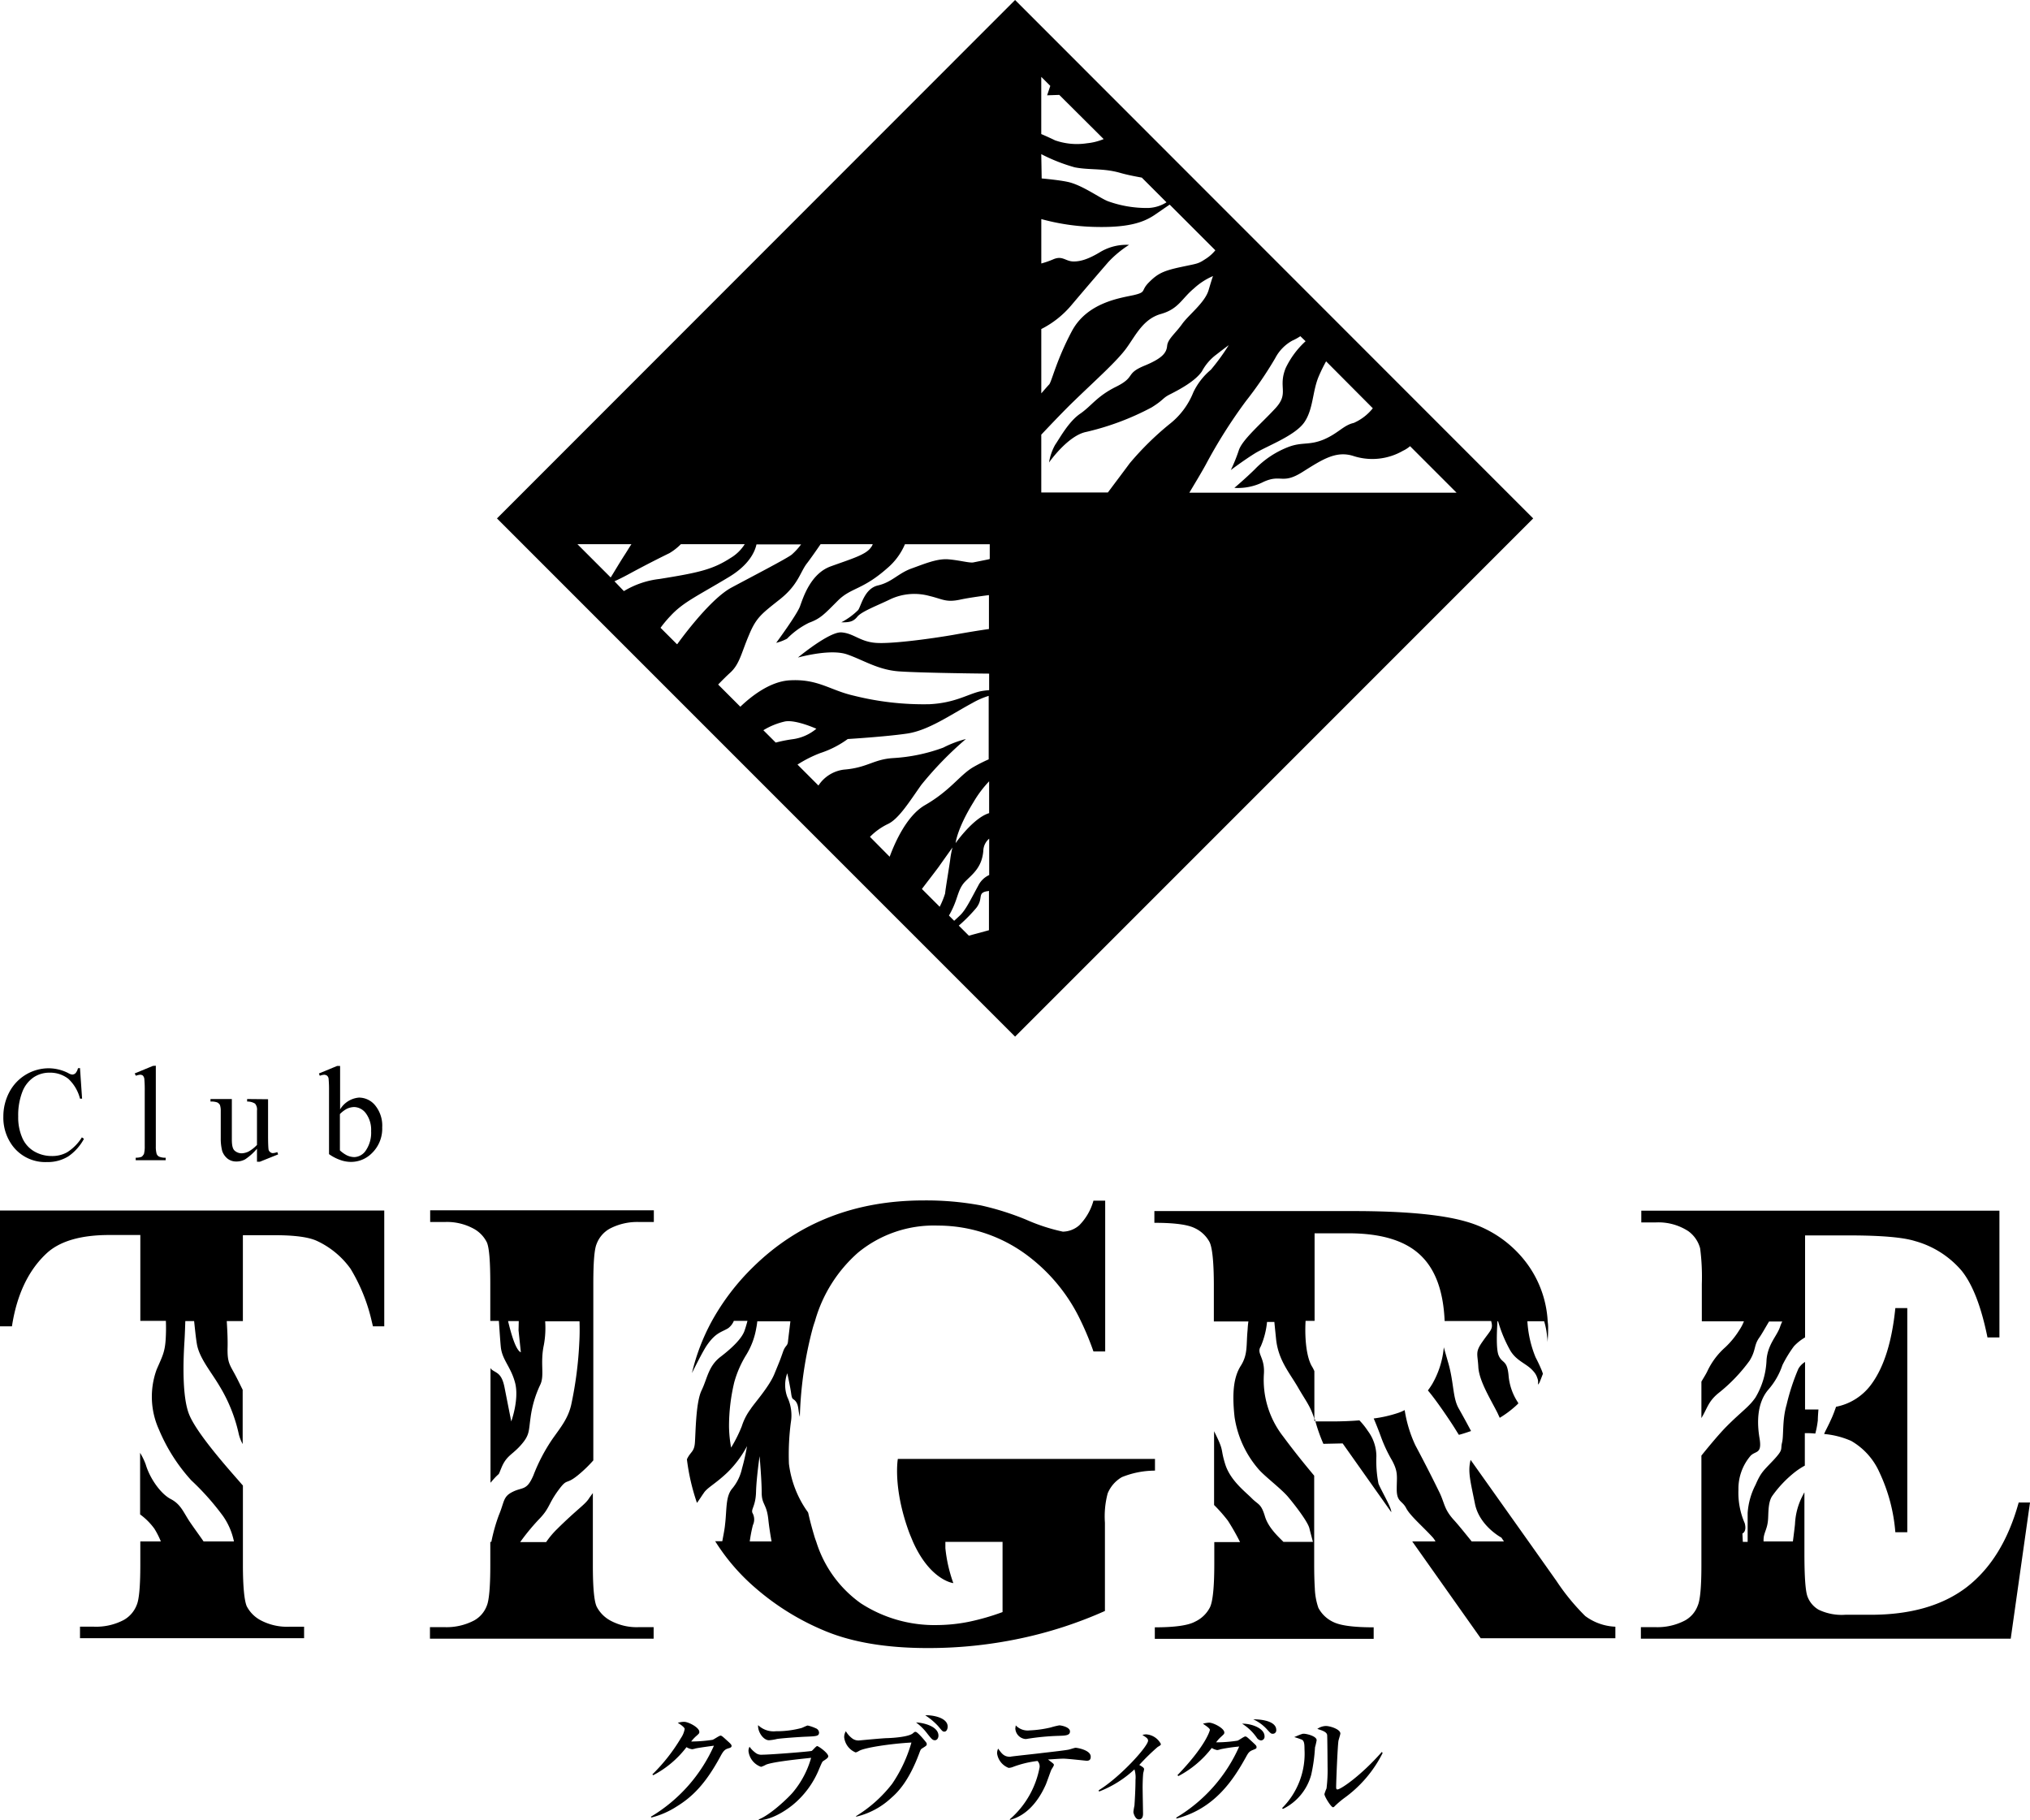
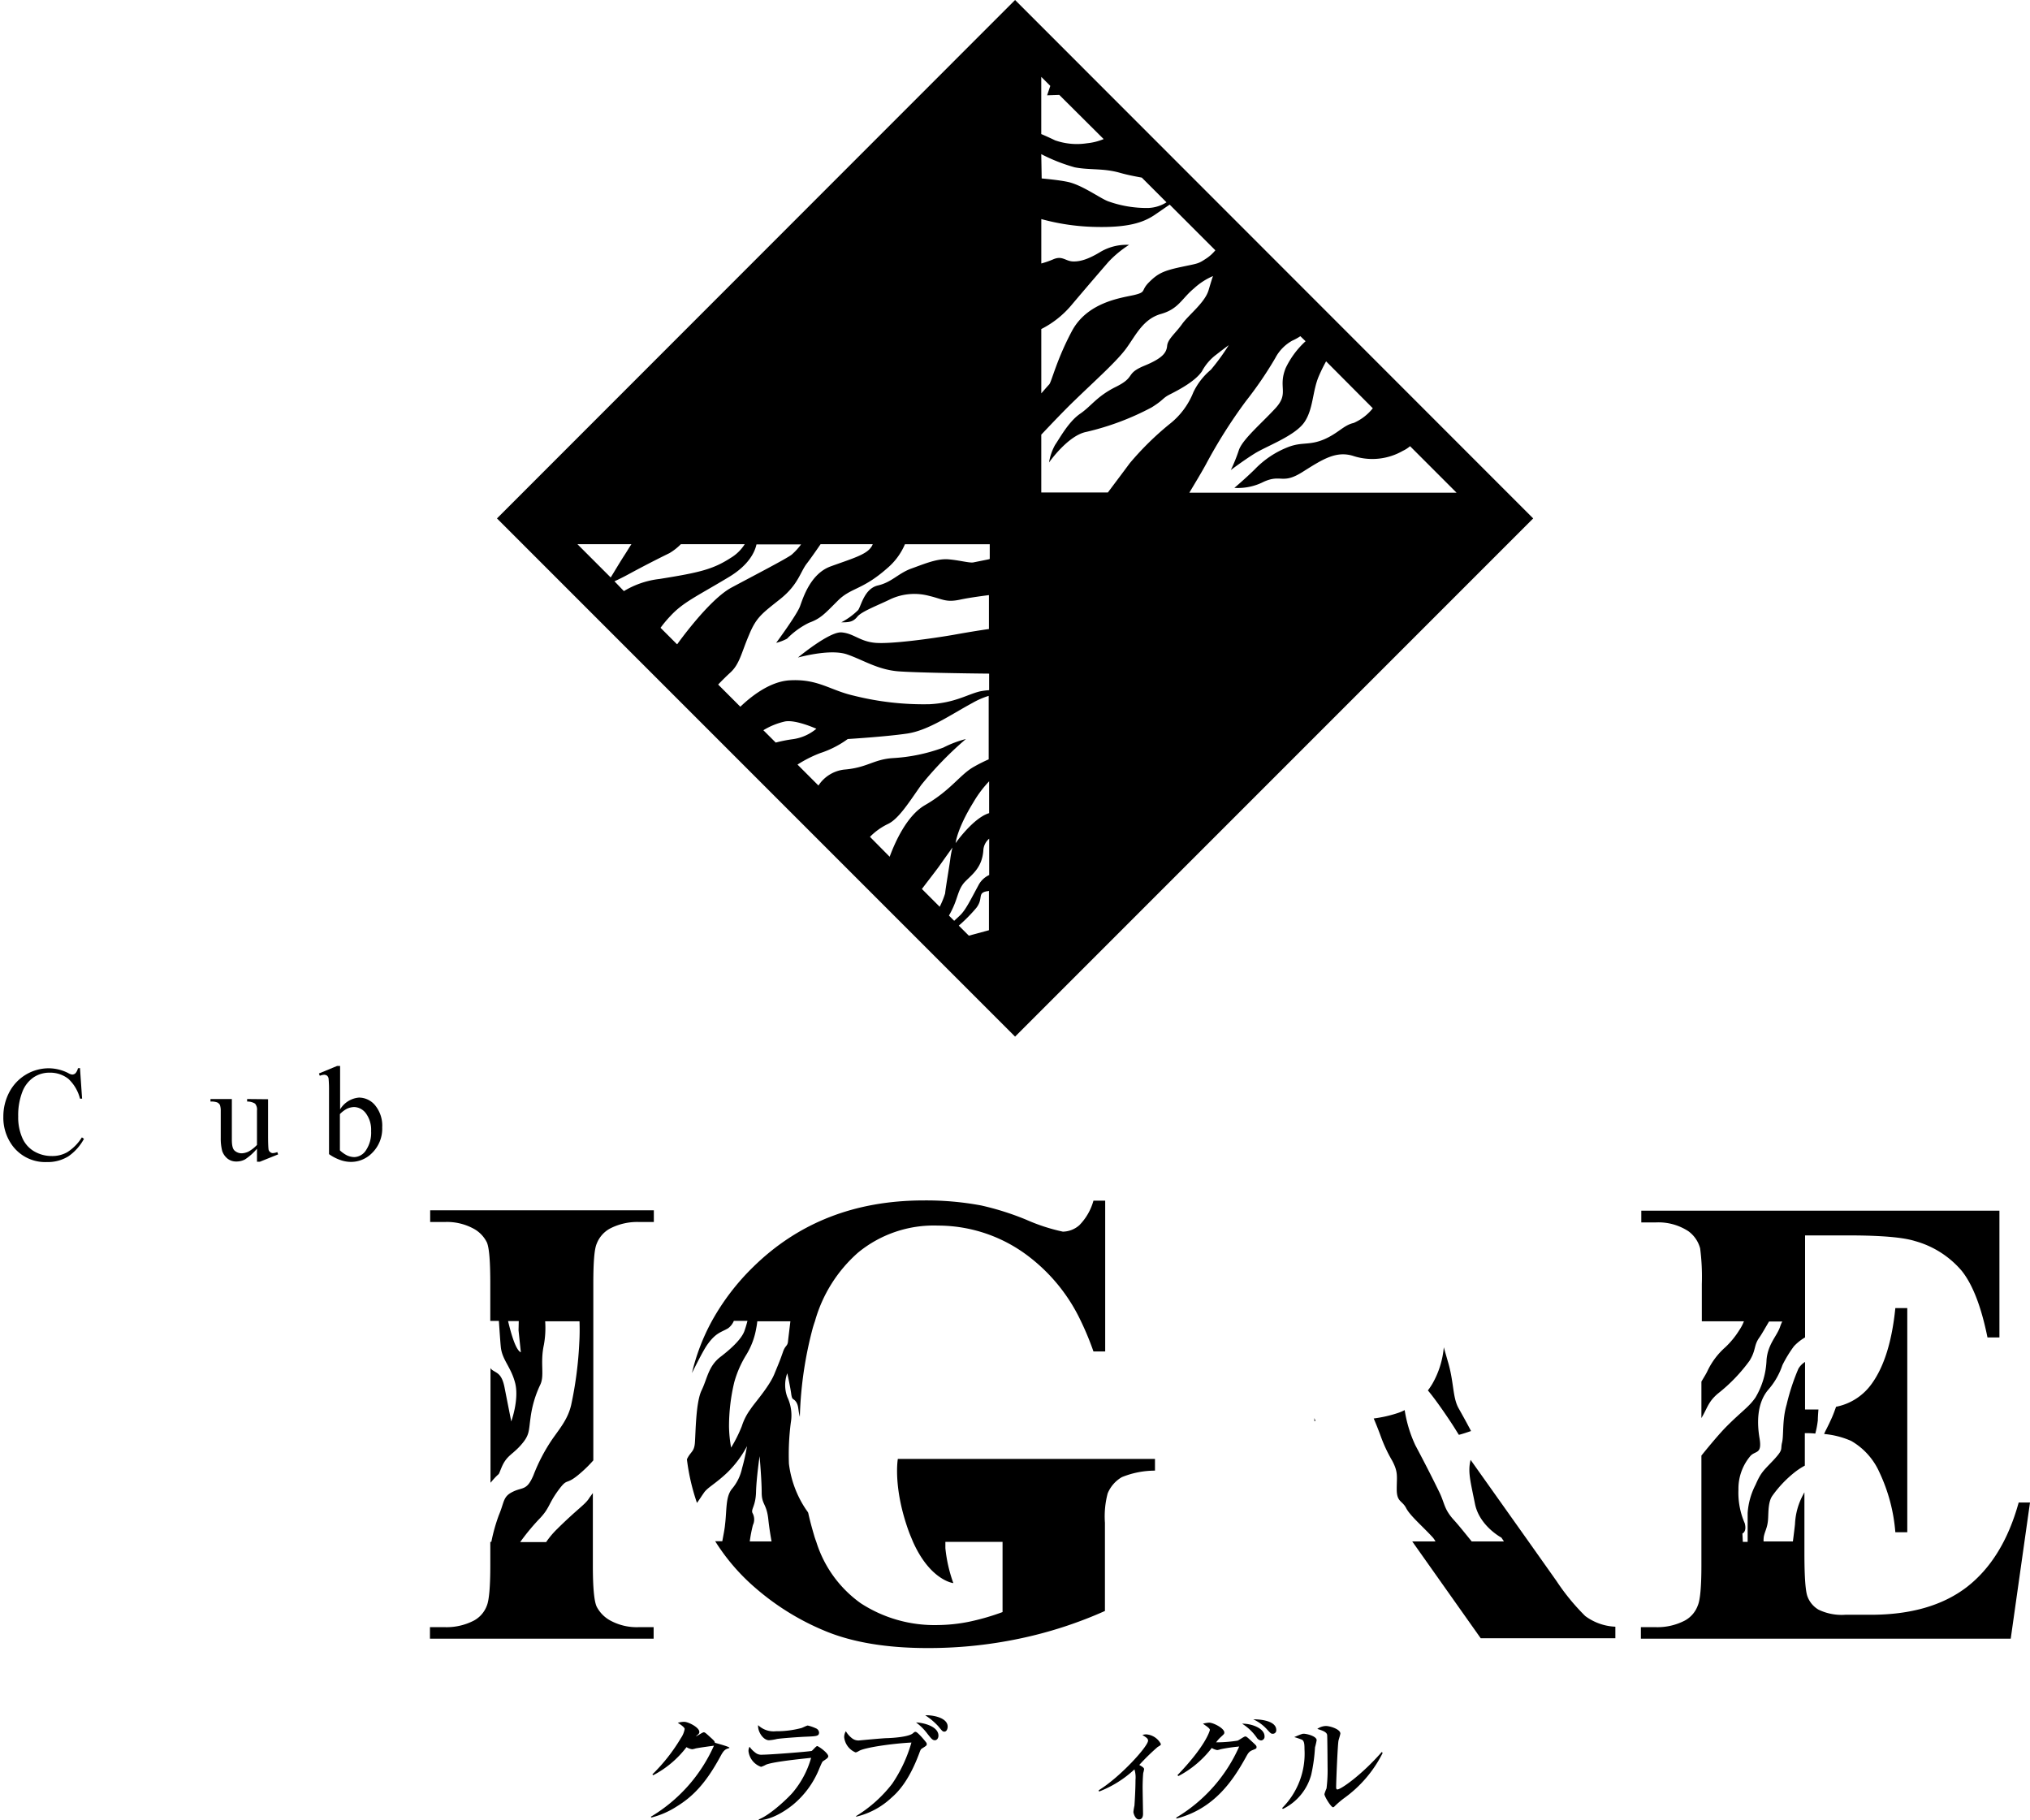
<svg xmlns="http://www.w3.org/2000/svg" width="320.5" height="287.336" viewBox="0 0 320.5 287.336">
  <g transform="translate(-0.3)">
    <g transform="translate(0.3)">
      <g transform="translate(0.529 168.235)">
        <path d="M14,509.9l.331,4.827H14a6.409,6.409,0,0,0-1.852-3.141,4.663,4.663,0,0,0-2.91-.959,4.5,4.5,0,0,0-2.546.728,4.866,4.866,0,0,0-1.786,2.281,10.215,10.215,0,0,0-.661,3.9,8.027,8.027,0,0,0,.628,3.34,4.561,4.561,0,0,0,1.852,2.149,5.458,5.458,0,0,0,2.844.76,4.752,4.752,0,0,0,2.414-.6,7.389,7.389,0,0,0,2.315-2.348l.331.231a7.924,7.924,0,0,1-2.48,2.777,6.184,6.184,0,0,1-3.373.893,6.447,6.447,0,0,1-5.456-2.612A7.423,7.423,0,0,1,1.9,517.571a8.211,8.211,0,0,1,.959-3.9,7.036,7.036,0,0,1,6.249-3.736,6.9,6.9,0,0,1,3.042.76,1.46,1.46,0,0,0,.628.231.794.794,0,0,0,.5-.2,1.8,1.8,0,0,0,.4-.794L14,509.9Z" transform="translate(-1.9 -509.536)" />
-         <path d="M67.94,508.8v12.73a4.13,4.13,0,0,0,.132,1.19.84.84,0,0,0,.4.43,2.4,2.4,0,0,0,1.025.165v.4H64.765v-.4a2.511,2.511,0,0,0,.893-.132c.165-.066.265-.264.4-.43a4.42,4.42,0,0,0,.132-1.223v-8.7a19.582,19.582,0,0,0-.066-1.984.986.986,0,0,0-.231-.5.81.81,0,0,0-.4-.132,2.287,2.287,0,0,0-.694.165l-.2-.364,2.877-1.19.463-.033Z" transform="translate(-43.868 -508.8)" />
        <path d="M109.893,524.733v5.786c0,1.091.033,1.785.066,2.05a.658.658,0,0,0,.265.5.687.687,0,0,0,.4.165,2.26,2.26,0,0,0,.727-.165l.132.364-2.877,1.157h-.463v-2.05a8.942,8.942,0,0,1-1.885,1.686,2.87,2.87,0,0,1-1.389.331,2.195,2.195,0,0,1-1.389-.463,2.686,2.686,0,0,1-.827-1.19,7.944,7.944,0,0,1-.231-2.05v-4.3a2.738,2.738,0,0,0-.132-.926.99.99,0,0,0-.43-.4,2.718,2.718,0,0,0-1.058-.132v-.4h3.373v6.414c0,.893.132,1.488.463,1.753a1.669,1.669,0,0,0,1.124.4,2.761,2.761,0,0,0,1.025-.265,5.435,5.435,0,0,0,1.356-1.058v-5.423a1.433,1.433,0,0,0-.3-1.091,2.212,2.212,0,0,0-1.256-.331v-.4l3.307.033Z" transform="translate(-68.099 -519.443)" />
        <path d="M155.907,515.811a3.832,3.832,0,0,1,3.009-1.918,3.3,3.3,0,0,1,2.579,1.256,5.048,5.048,0,0,1,1.091,3.439,5.384,5.384,0,0,1-1.686,4.133,4.636,4.636,0,0,1-3.24,1.323,5.036,5.036,0,0,1-1.686-.3,7.1,7.1,0,0,1-1.786-.926V512.9a19.076,19.076,0,0,0-.066-1.984.726.726,0,0,0-.265-.5.94.94,0,0,0-.4-.132,2.259,2.259,0,0,0-.727.165l-.132-.364,2.877-1.19h.463v6.911Zm0,.694v5.72a4.984,4.984,0,0,0,1.124.794,2.852,2.852,0,0,0,1.19.265,2.276,2.276,0,0,0,1.786-1.058,4.974,4.974,0,0,0,.827-3.042,4.378,4.378,0,0,0-.827-2.81,2.39,2.39,0,0,0-1.852-.992,2.923,2.923,0,0,0-1.124.264A4.412,4.412,0,0,0,155.907,516.5Z" transform="translate(-102.771 -508.867)" />
      </g>
      <path d="M319.4,0,237.6,81.836l81.8,81.8,81.8-81.8ZM312.1,147.7l-1.587-1.587a24.631,24.631,0,0,0,2.777-2.811c1.157-1.521.1-2.315,1.653-2.612a.978.978,0,0,0,.331-.066v6.216Zm3.174-9.556a3.623,3.623,0,0,0-1.686,1.653c-1.256,2.315-1.951,3.769-2.811,4.629-.231.231-.6.562-.992.926l-.827-.827a12.421,12.421,0,0,0,.6-1.157c.86-1.819.86-3.108,2.017-4.265s2.612-2.215,2.811-4.828a2.578,2.578,0,0,1,.926-1.885v5.753ZM296.489,132.1a10.082,10.082,0,0,1,2.811-2.017c1.719-.794,3.373-3.472,5.29-6.183a55.076,55.076,0,0,1,7.043-7.241,16.985,16.985,0,0,0-3.571,1.356,27.314,27.314,0,0,1-7.936,1.653c-3.108.2-4.034,1.521-7.737,1.819a5.619,5.619,0,0,0-4.034,2.513l-3.306-3.307a19.35,19.35,0,0,1,3.6-1.819,15.456,15.456,0,0,0,4.332-2.215s5.985-.364,9.357-.86,6.778-2.91,10.316-4.828a12.651,12.651,0,0,1,2.579-1.124v10.019a24.924,24.924,0,0,0-2.48,1.256c-2.116,1.256-3.571,3.67-7.6,5.985-2.844,1.653-4.7,5.819-5.555,8.134Zm-16.83-16.83a11.248,11.248,0,0,1,3.439-1.389c1.719-.3,4.927,1.157,4.927,1.157a7.334,7.334,0,0,1-3.769,1.653,22,22,0,0,0-2.645.529ZM307.4,136.757c.6-.86,2.116-2.976,2.116-2.976a14.867,14.867,0,0,0-.364,1.951c-.1.794-.794,4.927-.794,5.29a13.385,13.385,0,0,1-.86,2.116l-2.81-2.81C305.615,139.1,307,137.319,307.4,136.757Zm7.241-8.134c-2.315,1.157-4.629,4.464-4.629,4.464s.2-2.215,2.811-6.448a17.8,17.8,0,0,1,2.48-3.306v5.026A3.944,3.944,0,0,0,314.642,128.623Zm.628-40.339-2.48.5c-.661.1-2.215-.364-4.034-.5-1.819-.1-3.835.794-5.885,1.521-2.017.794-2.976,2.116-5.125,2.612-2.116.5-2.612,3.108-3.108,3.869a10.988,10.988,0,0,1-2.678,1.951c1.058,0,1.819,0,2.513-.86.661-.86,3.273-1.819,5.29-2.811a8.982,8.982,0,0,1,6.084-.5c2.116.5,2.612,1.058,4.827.6,1.19-.265,3.075-.529,4.6-.727v5.357c-1.455.2-3.637.562-5.654.926-3.472.6-9.754,1.455-12.234,1.256-2.513-.2-3.472-1.521-5.423-1.653-1.951-.1-6.845,3.968-6.845,3.968.794-.2,5.224-1.356,7.737-.5s4.827,2.414,8.1,2.678c2.48.2,10.515.331,14.35.364v2.612a10.753,10.753,0,0,0-1.488.2c-2.017.5-3.968,1.819-7.936,2.017a45.251,45.251,0,0,1-11.97-1.356c-3.769-.86-5.621-2.678-10.118-2.414-3.273.2-6.315,2.777-7.77,4.166l-3.5-3.5c.5-.529,1.223-1.256,1.951-1.918,1.455-1.356,1.719-3.108,2.91-5.886,1.157-2.811,2.017-3.373,4.927-5.687s3.174-4.332,4.265-5.687c.529-.694,1.389-1.918,2.116-2.976h8.233a1.678,1.678,0,0,1-.3.529c-.794,1.157-3.174,1.819-6.348,2.976s-4.332,4.927-4.827,6.282-3.769,5.786-3.769,5.786a7.659,7.659,0,0,0,1.719-.661,12.568,12.568,0,0,1,3.472-2.513c1.819-.661,2.414-1.356,4.53-3.472s3.869-1.653,7.8-5.125a10.15,10.15,0,0,0,2.81-3.8H315.4v2.348h-.132Zm-59.12,3.472c.529-.231,1.29-.6,2.315-1.157,2.678-1.455,5.125-2.678,6.349-3.273a8.871,8.871,0,0,0,1.819-1.422h10.085a6.665,6.665,0,0,1-2.248,2.182c-2.811,1.819-5.026,2.315-11.209,3.307a13.888,13.888,0,0,0-5.621,1.918Zm8.8,5.522c2.017-2.215,4.265-3.174,9.258-6.183,3.141-1.885,4.1-3.935,4.365-5.158h7.043a10.3,10.3,0,0,1-1.488,1.62c-.86.661-5.985,3.307-9.556,5.224-3.571,1.951-8.5,8.895-8.5,8.895H266L263.424,99.1A19.282,19.282,0,0,1,264.945,97.277ZM258.828,85.9c-.331.5-.661,1.058-1.025,1.62-.86,1.323-1.686,2.744-2.248,3.637L250.3,85.9Zm64.708-61.567a27.724,27.724,0,0,0,5.29,2.083c2.414.463,4.53.1,7.241.893,1.058.3,2.248.529,3.34.727l3.9,3.9a5.8,5.8,0,0,1-2.877.893,17.967,17.967,0,0,1-6.349-1.058c-1.256-.463-4.133-2.612-6.448-3.075-1.124-.231-2.678-.4-4.034-.529l-.066-3.836Zm0,27.609a15.139,15.139,0,0,0,4.7-3.7c3.108-3.67,4.629-5.423,5.886-6.878a16.844,16.844,0,0,1,3.273-2.711,8.1,8.1,0,0,0-4.431,1.058c-2.05,1.256-3.373,1.62-4.53,1.554-1.157-.1-1.62-.959-3.075-.3a14.444,14.444,0,0,1-1.819.628v-7.01a34.82,34.82,0,0,0,8,1.223c5.687.2,8.1-.694,9.854-1.852.827-.562,1.719-1.19,2.414-1.653l7.208,7.208a6.276,6.276,0,0,1-1.422,1.29c-1.356.893-1.256.76-4.034,1.356-2.81.6-3.67,1.058-5.026,2.414s-.3,1.521-2.414,2.017c-2.116.463-7.34,1.157-9.754,5.687s-3.174,7.9-3.571,8.4c-.132.132-.628.694-1.257,1.422V51.879h0Zm36.934,4.6a6.659,6.659,0,0,1,2.711-2.777,8.439,8.439,0,0,0,1.257-.694l.827.794a13.724,13.724,0,0,0-3.141,4.232c-1.256,3.108.6,3.935-1.62,6.349s-5.224,4.927-5.786,6.646A25.472,25.472,0,0,1,353.46,74.2s1.918-1.455,3.769-2.612,6.349-2.777,7.836-4.927c1.455-2.116,1.257-4.927,2.315-7.34a24.621,24.621,0,0,1,1.124-2.281l7.374,7.407a7.926,7.926,0,0,1-3.009,2.315c-1.62.364-2.414,1.62-4.728,2.612-2.315.959-3.373.364-5.522,1.157a14.653,14.653,0,0,0-5.39,3.571c-1.554,1.521-3.207,2.91-3.207,2.91a8.91,8.91,0,0,0,4.629-.959c2.777-1.256,2.91.463,6.084-1.521,3.207-2.017,5.39-3.472,8.2-2.513a9.681,9.681,0,0,0,7.7-.86,4.708,4.708,0,0,0,1.124-.727l7.34,7.34H346.913c.827-1.389,1.852-3.075,2.579-4.4a79.944,79.944,0,0,1,6.349-10.052A59.9,59.9,0,0,0,360.47,56.541ZM324.958,13.557l-.5,1.488,1.918-.066,7.01,6.977a9.314,9.314,0,0,1-2.645.661,10.456,10.456,0,0,1-5.026-.463c-.265-.132-1.256-.6-2.182-.992V12.135ZM323.536,68.61c1.786-1.885,3.8-4,5.29-5.423,3.273-3.174,6.745-6.249,8.2-8.3,1.455-2.017,2.612-4.53,5.39-5.323,2.811-.794,3.273-2.414,5.224-4.034a10.486,10.486,0,0,1,3.009-1.951s-.1.2-.694,2.215-3.207,3.935-4.232,5.423c-1.058,1.455-2.215,2.315-2.315,3.373s-.661,1.951-3.67,3.174c-2.976,1.256-1.256,1.719-4.365,3.273-3.075,1.521-3.869,3.009-5.687,4.265-1.852,1.256-3.273,3.935-3.968,4.927a8.531,8.531,0,0,0-.959,2.777s2.976-4.265,5.886-4.828a42.107,42.107,0,0,0,10.316-3.869c2.017-1.256,1.653-1.455,3.009-2.116,1.356-.694,3.869-2.017,4.927-3.571a8,8,0,0,1,2.315-2.678c1.356-1.058,1.918-1.455,1.918-1.455a34.377,34.377,0,0,1-2.811,3.869,10.565,10.565,0,0,0-2.777,3.571,11.971,11.971,0,0,1-3.77,5.026,46.567,46.567,0,0,0-6.282,6.183c-.728.992-2.248,3.009-3.439,4.6H323.536V68.61Z" transform="translate(-159.137)" fill-rule="evenodd" />
-       <path d="M.3,577.9v18.285H2.185c.76-4.96,2.579-8.828,5.456-11.507,2.05-1.918,5.357-2.91,9.92-2.91h4.894v13.557h4.034a29.018,29.018,0,0,1-.033,2.943c-.132,1.984-.5,2.612-1.422,4.728a12.537,12.537,0,0,0,.364,9.49,27.858,27.858,0,0,0,5.092,8,40.73,40.73,0,0,1,5.026,5.654,10.8,10.8,0,0,1,1.719,4H32.439c-.4-.6-1.323-1.852-2.116-3.009-1.058-1.554-1.422-2.811-3.042-3.67-1.62-.827-3.34-3.307-3.968-5.456a10.478,10.478,0,0,0-.893-1.852v9.721a10.342,10.342,0,0,1,2.248,2.248,12.813,12.813,0,0,1,1.025,2.017h-3.24v3.736c0,3.373-.2,5.456-.562,6.282a4.617,4.617,0,0,1-2.05,2.381,9.36,9.36,0,0,1-4.728,1.058H12.931v1.819h35.38V643.6H46.062a8.9,8.9,0,0,1-4.563-.992,5.233,5.233,0,0,1-2.248-2.248c-.364-.86-.6-3.042-.6-6.481V621.315c-.331-.364-.628-.727-.926-1.058-1.852-2.116-6.448-7.34-7.572-10.184-1.124-2.811-.926-8.5-.727-11.573.066-1.124.1-2.215.132-3.141h1.389c.132,1.224.265,2.579.43,3.571.364,2.248,2.215,4.365,3.6,6.712a24.677,24.677,0,0,1,2.976,7.34,6.284,6.284,0,0,0,.661,1.786V606.2c-.364-.727-.694-1.422-1.025-2.05-.992-1.918-1.422-2.116-1.356-4.662.033-1.422-.066-3.042-.132-4.133h2.546V581.8h5.026c3.174,0,5.357.3,6.646.893a13.537,13.537,0,0,1,5.323,4.4,27.862,27.862,0,0,1,3.34,8.266c.066.265.132.562.2.827h1.786V577.9Z" transform="translate(-0.3 -386.817)" />
      <path d="M225.836,622.041c1.62-2.215,1.058-.628,3.472-2.711a20.46,20.46,0,0,0,2.083-2.05V589.373c0-3.373.165-5.456.529-6.282a4.617,4.617,0,0,1,2.05-2.381,9.358,9.358,0,0,1,4.728-1.058h2.248V577.8H205.633v1.852h2.248a8.8,8.8,0,0,1,4.5.992,4.964,4.964,0,0,1,2.215,2.248c.364.86.529,3.042.529,6.481v5.886h1.356c.1,1.422.2,3.042.3,4.067.2,2.116,1.62,3.174,2.281,5.786.628,2.612-.628,6.018-.628,6.018s-.628-3.174-1.058-5.357-1.19-2.248-1.918-2.744a.991.991,0,0,1-.3-.331v18.12c.033-.066.132-.132.165-.2,1.554-1.819.86-.5,1.62-2.315.794-1.819,1.686-1.918,3.042-3.472s1.19-2.116,1.488-4.232a17.229,17.229,0,0,1,1.554-5.29c.694-1.488-.066-3.373.562-6.282a14.839,14.839,0,0,0,.2-3.7h5.423c.033,1.058.033,2.215-.033,3.307a59.9,59.9,0,0,1-1.29,9.92c-.5,2.116-1.62,3.472-2.91,5.29a27.807,27.807,0,0,0-3.042,5.786c-1.058,2.48-1.686,1.819-3.273,2.612-1.554.76-1.29,1.554-2.182,3.67a27.328,27.328,0,0,0-1.19,4.232h-.165v3.736c0,3.373-.2,5.456-.529,6.282a4.425,4.425,0,0,1-2.017,2.381,9.36,9.36,0,0,1-4.728,1.058H205.6v1.819h35.314V643.6h-2.248a8.72,8.72,0,0,1-4.5-.992,5.233,5.233,0,0,1-2.248-2.248c-.4-.86-.6-3.042-.6-6.481V622.438c-.265.364-.5.661-.661.926-.694.992-1.819,1.62-5.026,4.794a13.57,13.57,0,0,0-1.686,2.017h-4.1a34.639,34.639,0,0,1,2.877-3.505C224.546,624.819,224.216,624.257,225.836,622.041Zm-5.886-21.823c-.794-.331-1.521-2.844-2.017-4.927h1.686l-.033,1.455Z" transform="translate(-137.717 -386.75)" />
      <path d="M372.475,613.9H361.6s-.794,4.365,1.653,11.242c.231.661.5,1.256.727,1.819,2.744,6.15,6.382,6.547,6.382,6.547a22.971,22.971,0,0,1-1.257-5.522V627h9.027v11.077a37.357,37.357,0,0,1-5.257,1.521,26.159,26.159,0,0,1-4.993.529,21.348,21.348,0,0,1-12.135-3.439,18.739,18.739,0,0,1-7.01-9.655c-.132-.364-.265-.727-.364-1.091-.331-1.124-.661-2.315-.926-3.538a2.759,2.759,0,0,0-.265-.4,16.5,16.5,0,0,1-2.777-7.34,38.986,38.986,0,0,1,.3-6.514,6.747,6.747,0,0,0-.562-4.034,5.427,5.427,0,0,1,0-3.736s.5,2.248.628,3.306c.165,1.058.331.562.794,1.257.4.661.264,1.19.562,2.314a60.6,60.6,0,0,1,2.05-14.053c.1-.331.2-.661.331-1.025a22.508,22.508,0,0,1,6.811-10.845,18.813,18.813,0,0,1,12.6-4.265,23.542,23.542,0,0,1,14.582,5.059,27.636,27.636,0,0,1,8,10.019,45.338,45.338,0,0,1,1.984,4.794h1.852V573.133h-1.852A8.927,8.927,0,0,1,390.264,577a4.008,4.008,0,0,1-2.612,1.025,29.466,29.466,0,0,1-5.786-1.885,43.724,43.724,0,0,0-7.109-2.248,47.145,47.145,0,0,0-9.06-.794c-10.845,0-19.806,3.5-26.948,10.515a36.782,36.782,0,0,0-6.514,8.531,32.859,32.859,0,0,0-3.141,8.2c.959-1.918,1.852-3.637,2.348-4.365,1.422-2.05,2.282-2.05,3.373-2.711a2.762,2.762,0,0,0,.893-1.157h2.149c-.165.661-.364,1.29-.5,1.653-.43,1.124-1.819,2.546-3.769,4.034-1.918,1.488-2.05,3.373-2.976,5.29s-.926,6.712-1.058,8.332c-.132,1.422-.694,1.323-1.256,2.546a33.587,33.587,0,0,0,1.587,6.878c.463-.628.827-1.223,1.025-1.488.562-.926,1.785-1.422,3.769-3.307a16.621,16.621,0,0,0,3.108-4.166,33.684,33.684,0,0,1-.794,3.538,7.381,7.381,0,0,1-1.554,3.174c-1.058,1.256-.827,3.307-1.124,5.72-.066.727-.265,1.653-.43,2.579h-1.124a32.422,32.422,0,0,0,6.349,7.373,40.054,40.054,0,0,0,11.209,6.878c4.232,1.719,9.556,2.612,15.97,2.612a69.726,69.726,0,0,0,14.516-1.488,66.266,66.266,0,0,0,13.49-4.365v-13.92a14.192,14.192,0,0,1,.43-4.629,5.276,5.276,0,0,1,2.248-2.579,13.929,13.929,0,0,1,5.224-1.025V613.9Zm-35.512-5.158a21.876,21.876,0,0,1-1.686,3.373,20.384,20.384,0,0,1-.331-3.306,29.921,29.921,0,0,1,.827-7.01,16.671,16.671,0,0,1,1.918-4.365,11.8,11.8,0,0,0,1.554-4.166,10.768,10.768,0,0,0,.165-1.091h5.224c-.165,1.422-.331,2.711-.364,3.075-.066.926-.43.628-.827,1.819-.43,1.223-.43,1.223-1.289,3.307-.827,2.116-3.273,4.794-3.8,5.654A9.134,9.134,0,0,0,336.963,608.744Zm1.752,15.607a2.071,2.071,0,0,0-.066-1.918c-.265-.6.5-1.058.562-3.306s.562-5.654.562-5.654.331,3.737.331,5.72.794,1.719,1.058,4.365c.132,1.223.331,2.414.5,3.373H338.22A22.432,22.432,0,0,1,338.716,624.351Z" transform="translate(-219.847 -383.604)" />
      <g transform="translate(182.255 191.182)">
        <path d="M689.6,705.7a34.591,34.591,0,0,1-4.53-5.522l-4.4-6.216-9.159-12.9c-.033.066-.033.165-.066.264-.364,1.752.066,3.24.76,6.712.727,3.472,4.166,5.291,4.166,5.291l.4.6h-5.092c-.992-1.223-2.05-2.546-2.744-3.307-1.62-1.753-1.488-2.612-2.314-4.365-.86-1.753-1.918-3.9-3.836-7.506a20.476,20.476,0,0,1-1.686-5.555,6.434,6.434,0,0,1-.992.43,20.125,20.125,0,0,1-3.9.893c.265.6.728,1.752,1.091,2.744a22.858,22.858,0,0,0,1.819,3.9c.992,1.852.727,2.48.727,4.53s.86,1.752,1.488,2.976,2.711,2.976,4.232,4.662a3.733,3.733,0,0,1,.4.6h-3.67L673.1,709.208h21.261v-1.819A8.558,8.558,0,0,1,689.6,705.7Z" transform="translate(-621.581 -641.788)" />
-         <path d="M576.431,602.8c-.893-1.389-1.223-4.365-1.058-7.274h1.422V581.7h5.324c5.356,0,9.225,1.223,11.639,3.7,2.215,2.249,3.373,5.621,3.571,10.151h7.34c.033.1.033.165.066.265.231,1.058-.231,1.256-1.422,2.976-1.223,1.719-.76,1.918-.661,4.1.165,2.215,1.984,5.092,3.042,7.208.1.231.232.5.331.727a15.914,15.914,0,0,0,2.348-1.719c.2-.165.4-.364.6-.562-.033-.066-.066-.1-.066-.132a9.071,9.071,0,0,1-1.488-4.3c-.231-2.48-.992-1.819-1.554-3.108-.463-1.025-.265-4.232-.2-5.423h.1a21.27,21.27,0,0,0,1.785,4.365c.992,1.918,2.678,2.248,3.736,3.472a2.826,2.826,0,0,1,.661,1.091,1.768,1.768,0,0,1,.1,1.058s.066,0,.231-.265c.132-.264.562-1.422.562-1.422a5.138,5.138,0,0,0-.265-.727c-.165-.4-.43-.992-.893-1.885a17.6,17.6,0,0,1-1.29-5.687h2.645a11.665,11.665,0,0,1,.463,2.381,4.847,4.847,0,0,1,.066.926c.066-.661.1-1.389.1-2.083a6.6,6.6,0,0,0-.066-1.157,16.883,16.883,0,0,0-3.538-9.523,18.017,18.017,0,0,0-9.258-6.249c-3.8-1.124-9.787-1.686-17.921-1.686H551.5v1.852c3.075,0,5.191.265,6.348.827a5.1,5.1,0,0,1,2.381,2.248c.43.926.661,3.24.661,6.878v5.621h5.456c-.066.4-.1.86-.132,1.389-.231,2.381.066,3.8-1.058,5.588-1.124,1.752-1.422,4.232-.992,8.134A16.242,16.242,0,0,0,568,619c.992,1.124,3.538,3.042,4.6,4.3s3.108,3.9,3.373,4.96c.1.43.331,1.29.562,2.149h-4.662c-.628-.661-2.348-2.149-2.91-4-.628-2.116-1.058-1.819-2.116-2.91-1.058-1.058-3.373-2.81-4.166-5.357s-.132-1.918-1.554-4.794l-.2-.4V624.59a24.311,24.311,0,0,1,2.182,2.48,35.774,35.774,0,0,1,1.918,3.373h-4.067v3.439c0,3.637-.232,5.952-.694,6.877a5.014,5.014,0,0,1-2.348,2.248c-1.091.6-3.24.893-6.348.893v1.819h34.553V643.9c-3.075,0-5.191-.264-6.349-.827a5.1,5.1,0,0,1-2.381-2.248,10.553,10.553,0,0,1-.562-3.075c-.066-1.058-.1-2.315-.1-3.8V619.961c-.794-.959-2.744-3.273-4.894-6.183a14.516,14.516,0,0,1-3.042-9.919c.165-2.612-1.223-3.174-.5-4.3a12.923,12.923,0,0,0,.992-3.869h1.157c.066.727.165,1.653.265,2.645.331,3.373,2.116,5.357,3.472,7.7,1.256,2.182,1.918,2.877,2.579,4.96v-7.539A6.137,6.137,0,0,0,576.431,602.8Z" transform="translate(-551.5 -578.2)" />
-         <path d="M632.7,681.737l7.671,10.845c0-.132,0-.231-.033-.264-.132-.76-1.62-3.306-1.984-4.232a18.641,18.641,0,0,1-.331-4.3,6.732,6.732,0,0,0-1.356-4.034,11.126,11.126,0,0,0-1.323-1.653c-1.29.1-2.678.165-4.232.165H628.4a26.649,26.649,0,0,0,1.256,3.538l3.042-.066Z" transform="translate(-602.973 -645.068)" />
        <path d="M684.613,643.2a14.043,14.043,0,0,1-1.819,5.786,11.149,11.149,0,0,1-.694,1.025c.562.661,1.389,1.752,2.513,3.373,1.752,2.546,1.918,2.943,2.381,3.637.661-.165,1.323-.4,1.918-.6-.727-1.389-1.521-2.81-1.951-3.571-.992-1.752-.727-4.166-1.719-7.44C685.043,644.688,684.811,643.927,684.613,643.2Z" transform="translate(-638.917 -621.708)" />
        <path d="M628.065,677.463h0c-.066-.165-.1-.331-.165-.463v.463Z" transform="translate(-602.638 -644.332)" />
      </g>
      <g transform="translate(259.065 191.116)">
        <path d="M843.449,624.06c-1.653,5.985-4.4,10.416-8.2,13.358-3.8,2.91-8.861,4.365-15.144,4.365h-4.034a8.408,8.408,0,0,1-4.2-.794,4.017,4.017,0,0,1-1.752-2.05q-.5-1.24-.5-6.844v-9.622a.829.829,0,0,0-.132.231,10.742,10.742,0,0,0-1.356,4.794c-.066.628-.2,1.686-.331,2.711h-4.629a4.451,4.451,0,0,1,.033-.727c.132-.76.5-1.323.628-2.315.165-.992-.066-3.042.727-4.166a18.294,18.294,0,0,1,3.472-3.67,11.4,11.4,0,0,1,1.653-1.091v-5.125a13.284,13.284,0,0,1,1.653.066,13.562,13.562,0,0,0,.364-1.818c0-.066.033-.165.033-.231,0-.331.033-.992.1-1.752h-2.116v-7.506a3.038,3.038,0,0,0-1.058,1.091,34.27,34.27,0,0,0-1.852,5.654c-.727,2.48-.43,4.894-.727,6.018-.264,1.124.265.992-1.323,2.711-1.62,1.719-1.984,1.918-2.844,3.9a11.375,11.375,0,0,0-1.257,4.464v4.563h-.76l-.066-1.323s.728-.264.364-1.62a12.023,12.023,0,0,1-.992-5.291,7.993,7.993,0,0,1,1.918-5.356c.794-.827,1.819-.232,1.422-2.711-.43-2.48-.43-5.588,1.356-7.7a11.407,11.407,0,0,0,2.248-3.9,19.519,19.519,0,0,1,1.819-2.976A7.66,7.66,0,0,1,809.723,598V581.9H816.6c5.125,0,8.6.3,10.482.893a14.86,14.86,0,0,1,7.374,4.7c1.719,2.149,3.075,5.621,4.067,10.515h1.885V578H783.866v1.852h2.248a8.636,8.636,0,0,1,5.191,1.389,4.9,4.9,0,0,1,1.852,2.711,34.654,34.654,0,0,1,.265,5.621v5.886h6.646a6.845,6.845,0,0,1-.727,1.389,13.47,13.47,0,0,1-2.215,2.711,11.584,11.584,0,0,0-2.811,3.736c-.231.5-.6,1.058-.959,1.686v5.753c.959-1.587,1.058-2.579,2.645-3.9a26.085,26.085,0,0,0,4.96-5.158c1.058-1.72.628-2.381,1.554-3.67.4-.562.959-1.587,1.521-2.513h2.083a7.223,7.223,0,0,0-.364.893c-.5,1.422-1.918,2.711-2.116,5.158a12.423,12.423,0,0,1-1.753,5.952c-1.025,1.488-2.116,2.116-4.53,4.53-1.058,1.058-2.612,2.91-4,4.629v17.359c0,3.373-.2,5.456-.562,6.282a4.426,4.426,0,0,1-2.017,2.381,9.36,9.36,0,0,1-4.728,1.058H783.8v1.819h58.393l3.042-21.492h-1.819Z" transform="translate(-783.8 -578)" />
        <path d="M873.185,640.074c-.2.562-.4,1.124-.661,1.719-.694,1.554-1.025,2.05-1.223,2.579a13.557,13.557,0,0,1,4.265,1.091,10.739,10.739,0,0,1,4.464,4.96,27.1,27.1,0,0,1,2.513,9.457h1.885V624.5h-1.885c-.529,5.224-1.753,9.192-3.7,11.9A9.027,9.027,0,0,1,873.185,640.074Z" transform="translate(-842.368 -609.125)" />
      </g>
    </g>
    <g transform="translate(103.066 270.763)">
-       <path d="M323.3,826.2c-.562.165-.794.463-1.223,1.257-2.381,4.4-4.464,6.415-6.944,7.936a13.254,13.254,0,0,1-3.968,1.719l-.066-.132a24.8,24.8,0,0,0,9.953-11.209c-.463.066-2.017.264-2.877.43a2.8,2.8,0,0,1-.562.132,2.3,2.3,0,0,1-.893-.331,15.79,15.79,0,0,1-5.257,4.431l-.132-.132a27.885,27.885,0,0,0,4.5-5.72,3.622,3.622,0,0,0,.6-1.455c0-.232-.661-.727-1.091-.959a3.459,3.459,0,0,1,.992-.165c.694,0,2.414.893,2.414,1.587,0,.231-.033.264-.562.727a6.364,6.364,0,0,0-.727.794,22.815,22.815,0,0,0,3.373-.265c.232-.066,1.058-.661,1.257-.661.165,0,.264.066,1.091.827.562.5.661.628.661.827C323.8,826.034,323.665,826.1,323.3,826.2Z" transform="translate(-311.1 -820.968)" />
+       <path d="M323.3,826.2c-.562.165-.794.463-1.223,1.257-2.381,4.4-4.464,6.415-6.944,7.936a13.254,13.254,0,0,1-3.968,1.719l-.066-.132a24.8,24.8,0,0,0,9.953-11.209c-.463.066-2.017.264-2.877.43a2.8,2.8,0,0,1-.562.132,2.3,2.3,0,0,1-.893-.331,15.79,15.79,0,0,1-5.257,4.431l-.132-.132a27.885,27.885,0,0,0,4.5-5.72,3.622,3.622,0,0,0,.6-1.455c0-.232-.661-.727-1.091-.959a3.459,3.459,0,0,1,.992-.165c.694,0,2.414.893,2.414,1.587,0,.231-.033.264-.562.727c.232-.066,1.058-.661,1.257-.661.165,0,.264.066,1.091.827.562.5.661.628.661.827C323.8,826.034,323.665,826.1,323.3,826.2Z" transform="translate(-311.1 -820.968)" />
      <path d="M369.471,829.287c-.1.066-.165.165-.562,1.091a14.259,14.259,0,0,1-4.232,5.82c-.992.794-3.207,2.348-5.357,2.414v-.132c1.984-.794,4.794-3.571,5.324-4.2a14.588,14.588,0,0,0,2.943-5.522c-1.19.132-6.018.6-7.142,1.091a3.794,3.794,0,0,1-.761.331,2.98,2.98,0,0,1-1.984-2.48,1.42,1.42,0,0,1,.165-.694,3.984,3.984,0,0,0,.86.893,1.486,1.486,0,0,0,1.157.364c1.29,0,7.572-.5,7.8-.6.165-.1.694-.76.86-.76.2,0,1.753,1.091,1.753,1.62C370.265,828.758,370.066,828.89,369.471,829.287Zm-2.612-3.869c-.926.033-3.836.232-4.662.364a7.073,7.073,0,0,1-1.257.2c-.926,0-1.819-1.389-1.719-2.381a3.524,3.524,0,0,0,2.811.959,15.244,15.244,0,0,0,4-.5c.165-.033.86-.4,1.025-.4a6.3,6.3,0,0,1,1.257.43.79.79,0,0,1,.529.694C368.81,825.319,368.479,825.352,366.859,825.418Z" transform="translate(-342.292 -822.039)" />
      <path d="M415.7,824.11c-.2.132-.231.165-.463.794-1.653,4.431-3.439,6.183-4.4,7.01a12.2,12.2,0,0,1-5.555,2.976v-.1a21.049,21.049,0,0,0,5.687-5.092,22.467,22.467,0,0,0,3.042-6.514c-3.108.165-7.407.794-8.266,1.323-.4.232-.5.232-.562.232a2.94,2.94,0,0,1-1.786-2.381,1.746,1.746,0,0,1,.264-.959,3.875,3.875,0,0,0,.992,1.124,1.6,1.6,0,0,0,1.091.331c.066,0,3.769-.364,4.464-.364.959-.033,3.373-.2,4.034-.761.265-.232.3-.232.43-.232.331,0,1.686,1.653,1.719,1.753.033.033.033.132.033.165C416.461,823.615,416.395,823.681,415.7,824.11Zm2.017-1.29c-.364,0-.529-.2-1.157-.992a8.7,8.7,0,0,0-1.819-1.819c1.389.066,3.538.694,3.538,2.083C418.279,822.49,418.048,822.821,417.717,822.821Zm1.488-1.356c-.264,0-.331-.1-.992-.893a10.621,10.621,0,0,0-2.017-1.686c1.058-.066,3.538.331,3.538,1.786C419.734,820.969,419.6,821.465,419.205,821.465Z" transform="translate(-372.881 -818.879)" />
-       <path d="M490.519,829.288c-.033,0-3.042-.331-3.6-.331s-.893.033-2.48.132c.86.661.926.694.926.86s-.364.661-.4.76c-.165.364-.727,2.017-.893,2.381-1.587,3.538-3.736,5.026-5.588,5.522l-.1-.066a14.311,14.311,0,0,0,4.728-8.233,1.241,1.241,0,0,0-.331-.992,16.385,16.385,0,0,0-3.836.926,2.084,2.084,0,0,1-.727.165,2.872,2.872,0,0,1-1.819-2.281,1.725,1.725,0,0,1,.165-.76c.562.76.893,1.289,1.918,1.289.033,0,.1-.033.132-.033.661-.1,4.166-.463,4.86-.562,1.455-.165,4.067-.463,4.332-.562.165-.033.827-.265.992-.265.265,0,2.381.364,2.381,1.389C491.213,829.288,490.717,829.288,490.519,829.288Zm-4.331-3.935a38.306,38.306,0,0,0-5.191.5h-.165a1.77,1.77,0,0,1-1.554-1.653c0-.066.033-.2.066-.5a2.581,2.581,0,0,0,2.182.794,17.307,17.307,0,0,0,3.34-.463,11.5,11.5,0,0,1,1.356-.331c.3,0,1.686.265,1.686.959C487.907,825.287,487.212,825.32,486.187,825.353Z" transform="translate(-421.743 -822.106)" />
      <path d="M524.9,836.828c3.406-2.083,7.8-6.944,7.8-7.836,0-.331-.265-.5-.893-.893a1.873,1.873,0,0,1,.6-.1,2.83,2.83,0,0,1,2.315,1.521c0,.2-.165.265-.5.463a33.822,33.822,0,0,0-2.91,2.844c.6.331.76.5.76.661a3.849,3.849,0,0,1-.132.6c-.066.5-.1,1.786-.1,2.182,0,.661.066,4.034.066,4.2,0,.264,0,.959-.661.959-.562,0-.86-.959-.86-1.19a8.872,8.872,0,0,1,.165-.992c.033-.5.165-2.48.165-4.067a4.329,4.329,0,0,0-.165-1.653,17.35,17.35,0,0,1-5.588,3.5Z" transform="translate(-454.207 -824.984)" />
      <path d="M562,836.308a24.644,24.644,0,0,0,9.919-11.209,26.562,26.562,0,0,0-2.943.43,2.086,2.086,0,0,1-.529.132,2.544,2.544,0,0,1-.86-.331,16,16,0,0,1-5.257,4.431l-.165-.132c4.431-4.6,5.092-6.944,5.125-7.142.033-.265-.694-.694-1.091-.992a4.854,4.854,0,0,1,.959-.165c.694,0,2.414.893,2.414,1.554,0,.232-.066.265-.6.761a5.43,5.43,0,0,0-.694.794,21.788,21.788,0,0,0,3.373-.265c.231-.066,1.025-.661,1.223-.661s.265.066,1.091.827c.6.562.694.628.694.86,0,.2-.033.232-.628.463-.562.232-.694.463-1.091,1.19-1.918,3.439-4.861,8.068-10.945,9.622Zm13.92-12.829a.587.587,0,0,1-.562.661.941.941,0,0,1-.661-.43,7.866,7.866,0,0,0-2.315-2.215C573.87,821.461,575.92,822.222,575.92,823.478Zm1.852-.992a.543.543,0,0,1-.562.6c-.264,0-.331-.066-.992-.793a6.549,6.549,0,0,0-2.083-1.488C575.788,820.8,577.772,821.2,577.772,822.486Z" transform="translate(-479.04 -820.165)" />
      <path d="M617.691,827.373a26.189,26.189,0,0,1-.6,4.332,8.459,8.459,0,0,1-4.464,5.389l-.132-.132a12.138,12.138,0,0,0,3.538-9.291c0-.893-.066-1.257-.364-1.488a11.184,11.184,0,0,0-1.256-.43c.165-.066.992-.43,1.157-.463a.773.773,0,0,1,.364-.066c.4,0,2.017.364,2.017,1.025A11.176,11.176,0,0,1,617.691,827.373Zm4.53,8.068a14.754,14.754,0,0,0-1.455,1.256.335.335,0,0,1-.231.132c-.3,0-1.356-1.686-1.356-2.083a7.1,7.1,0,0,1,.331-.893,23.305,23.305,0,0,0,.165-3.439c0-.529-.033-4.761-.066-4.993-.066-.463-.694-.694-1.554-.959a2.46,2.46,0,0,1,1.356-.463c.628,0,2.282.5,2.282,1.19,0,.165-.265.959-.3,1.157-.132.794-.364,6.382-.364,7.34,0,.232.066.331.2.331.529,0,3.769-2.215,7.01-5.919l.132.165A19.574,19.574,0,0,1,622.221,835.441Z" transform="translate(-512.842 -822.307)" />
    </g>
  </g>
</svg>